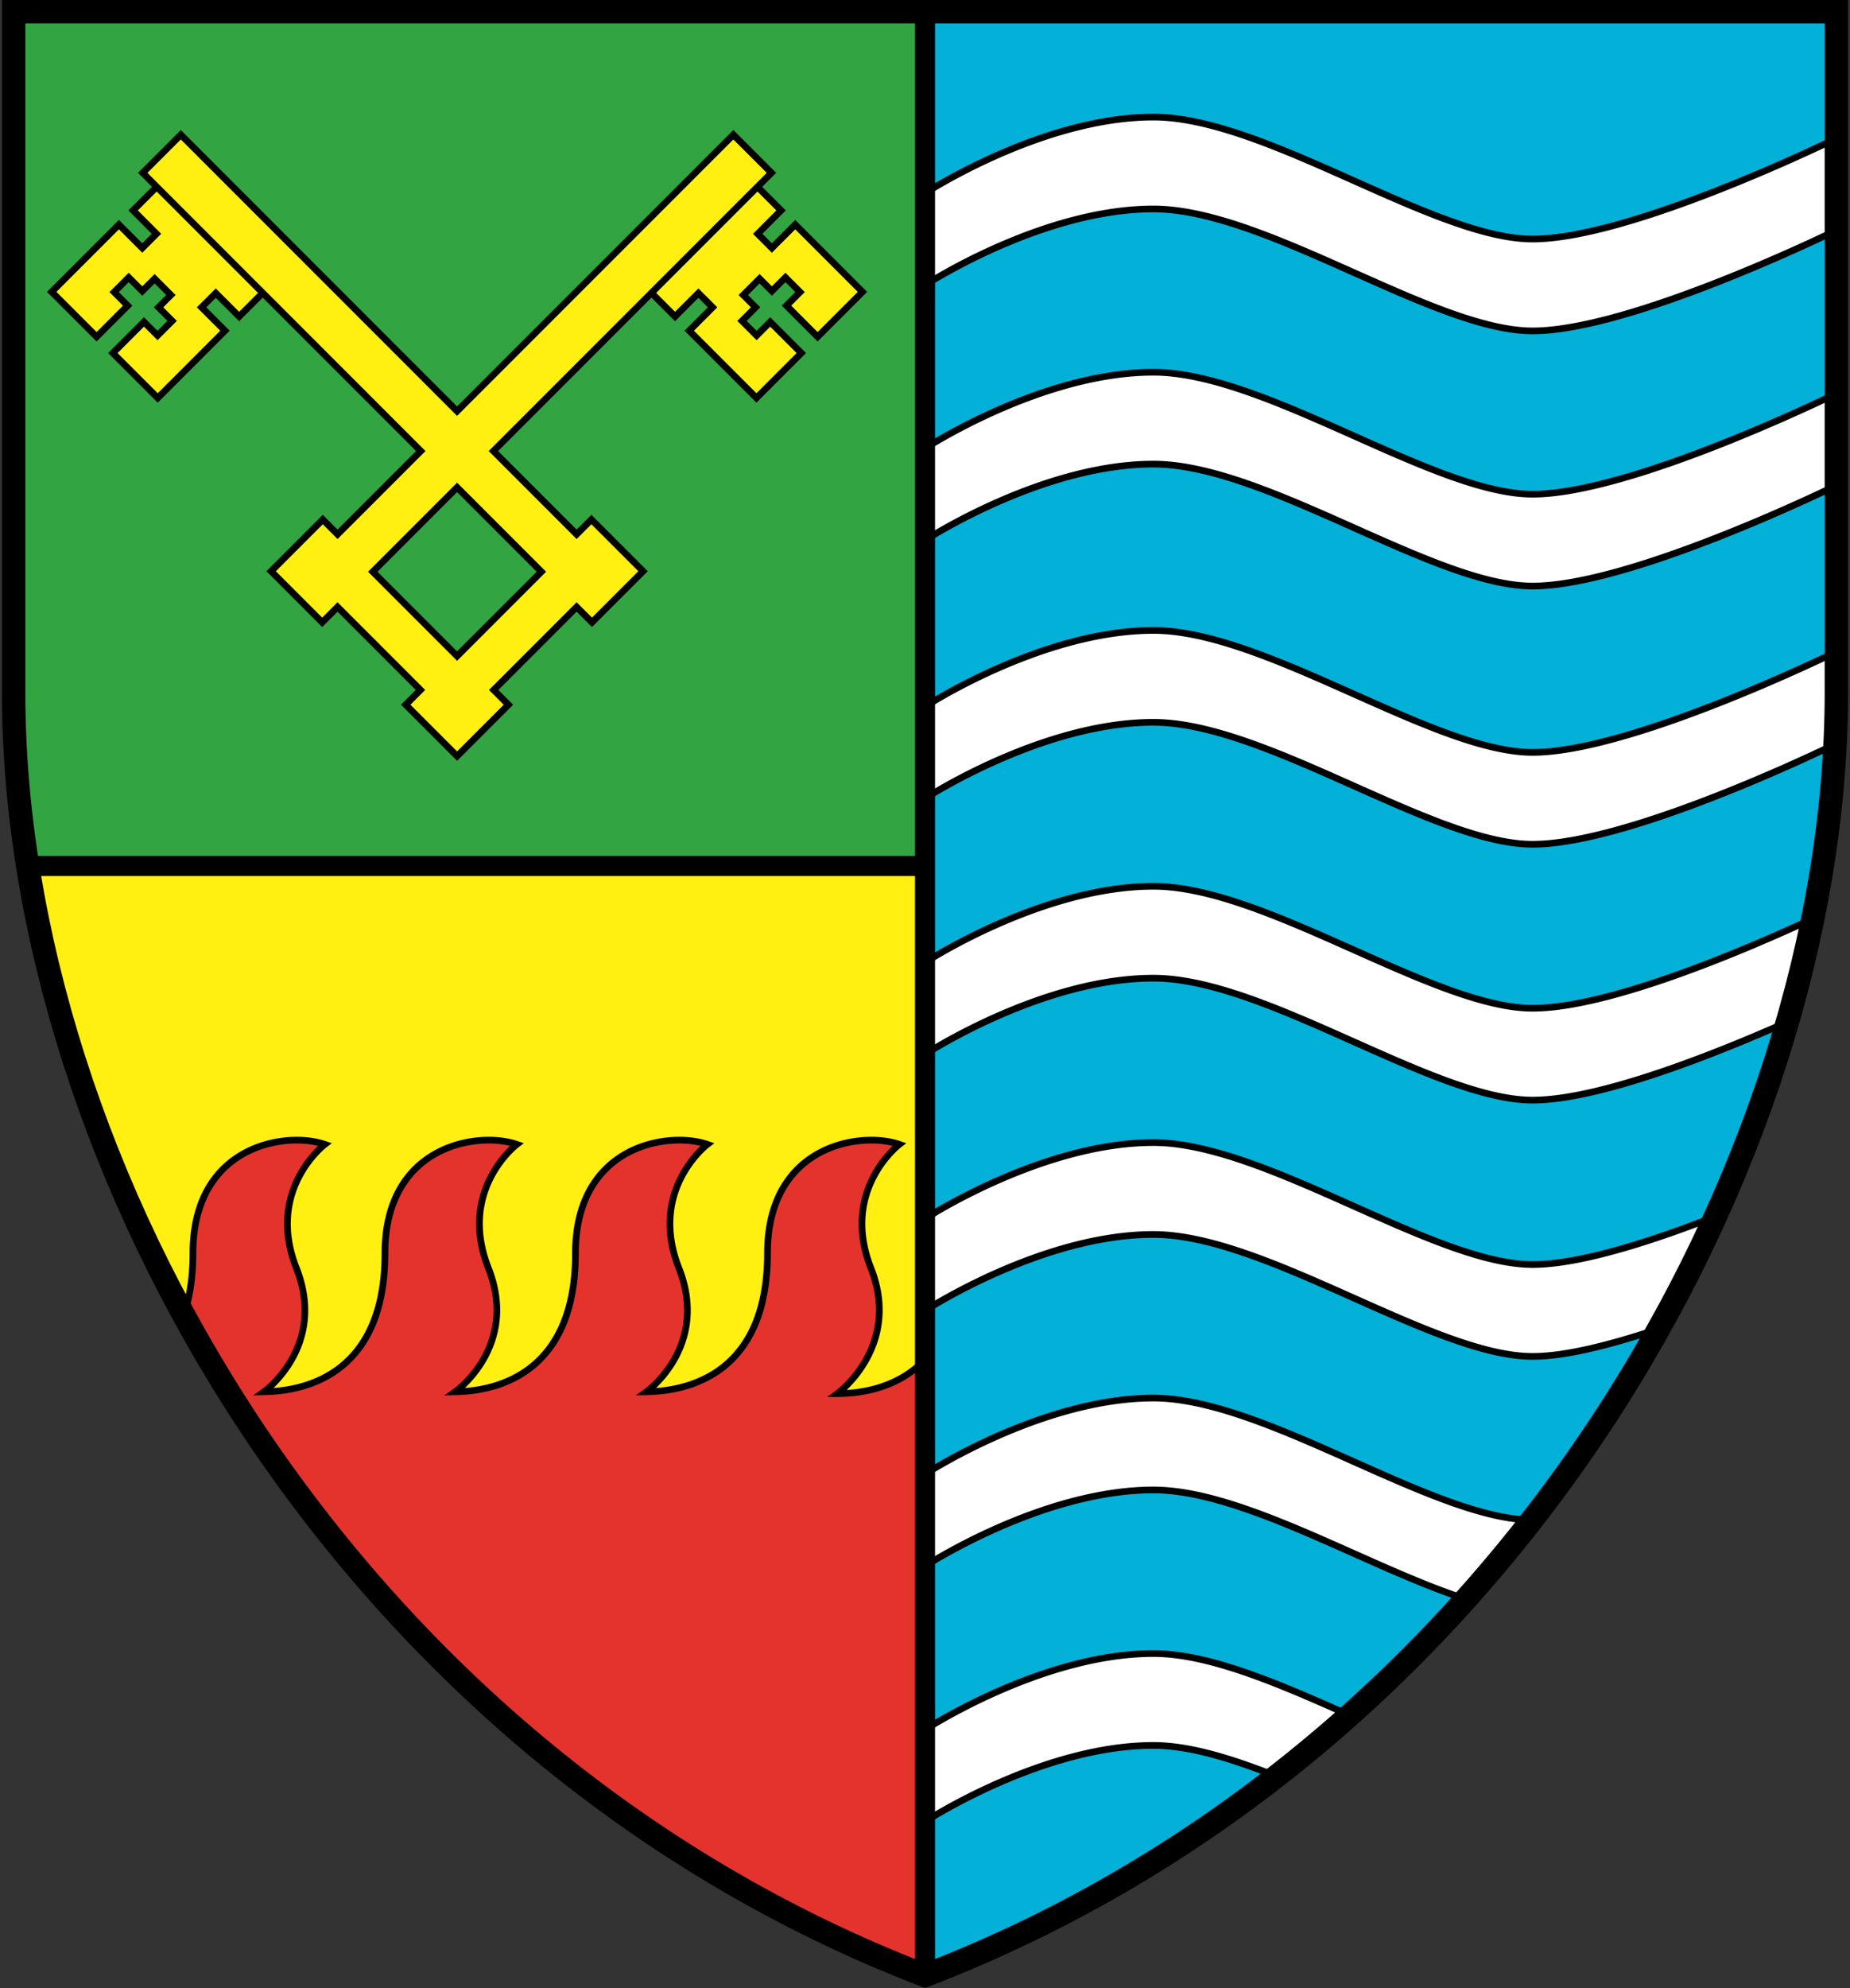
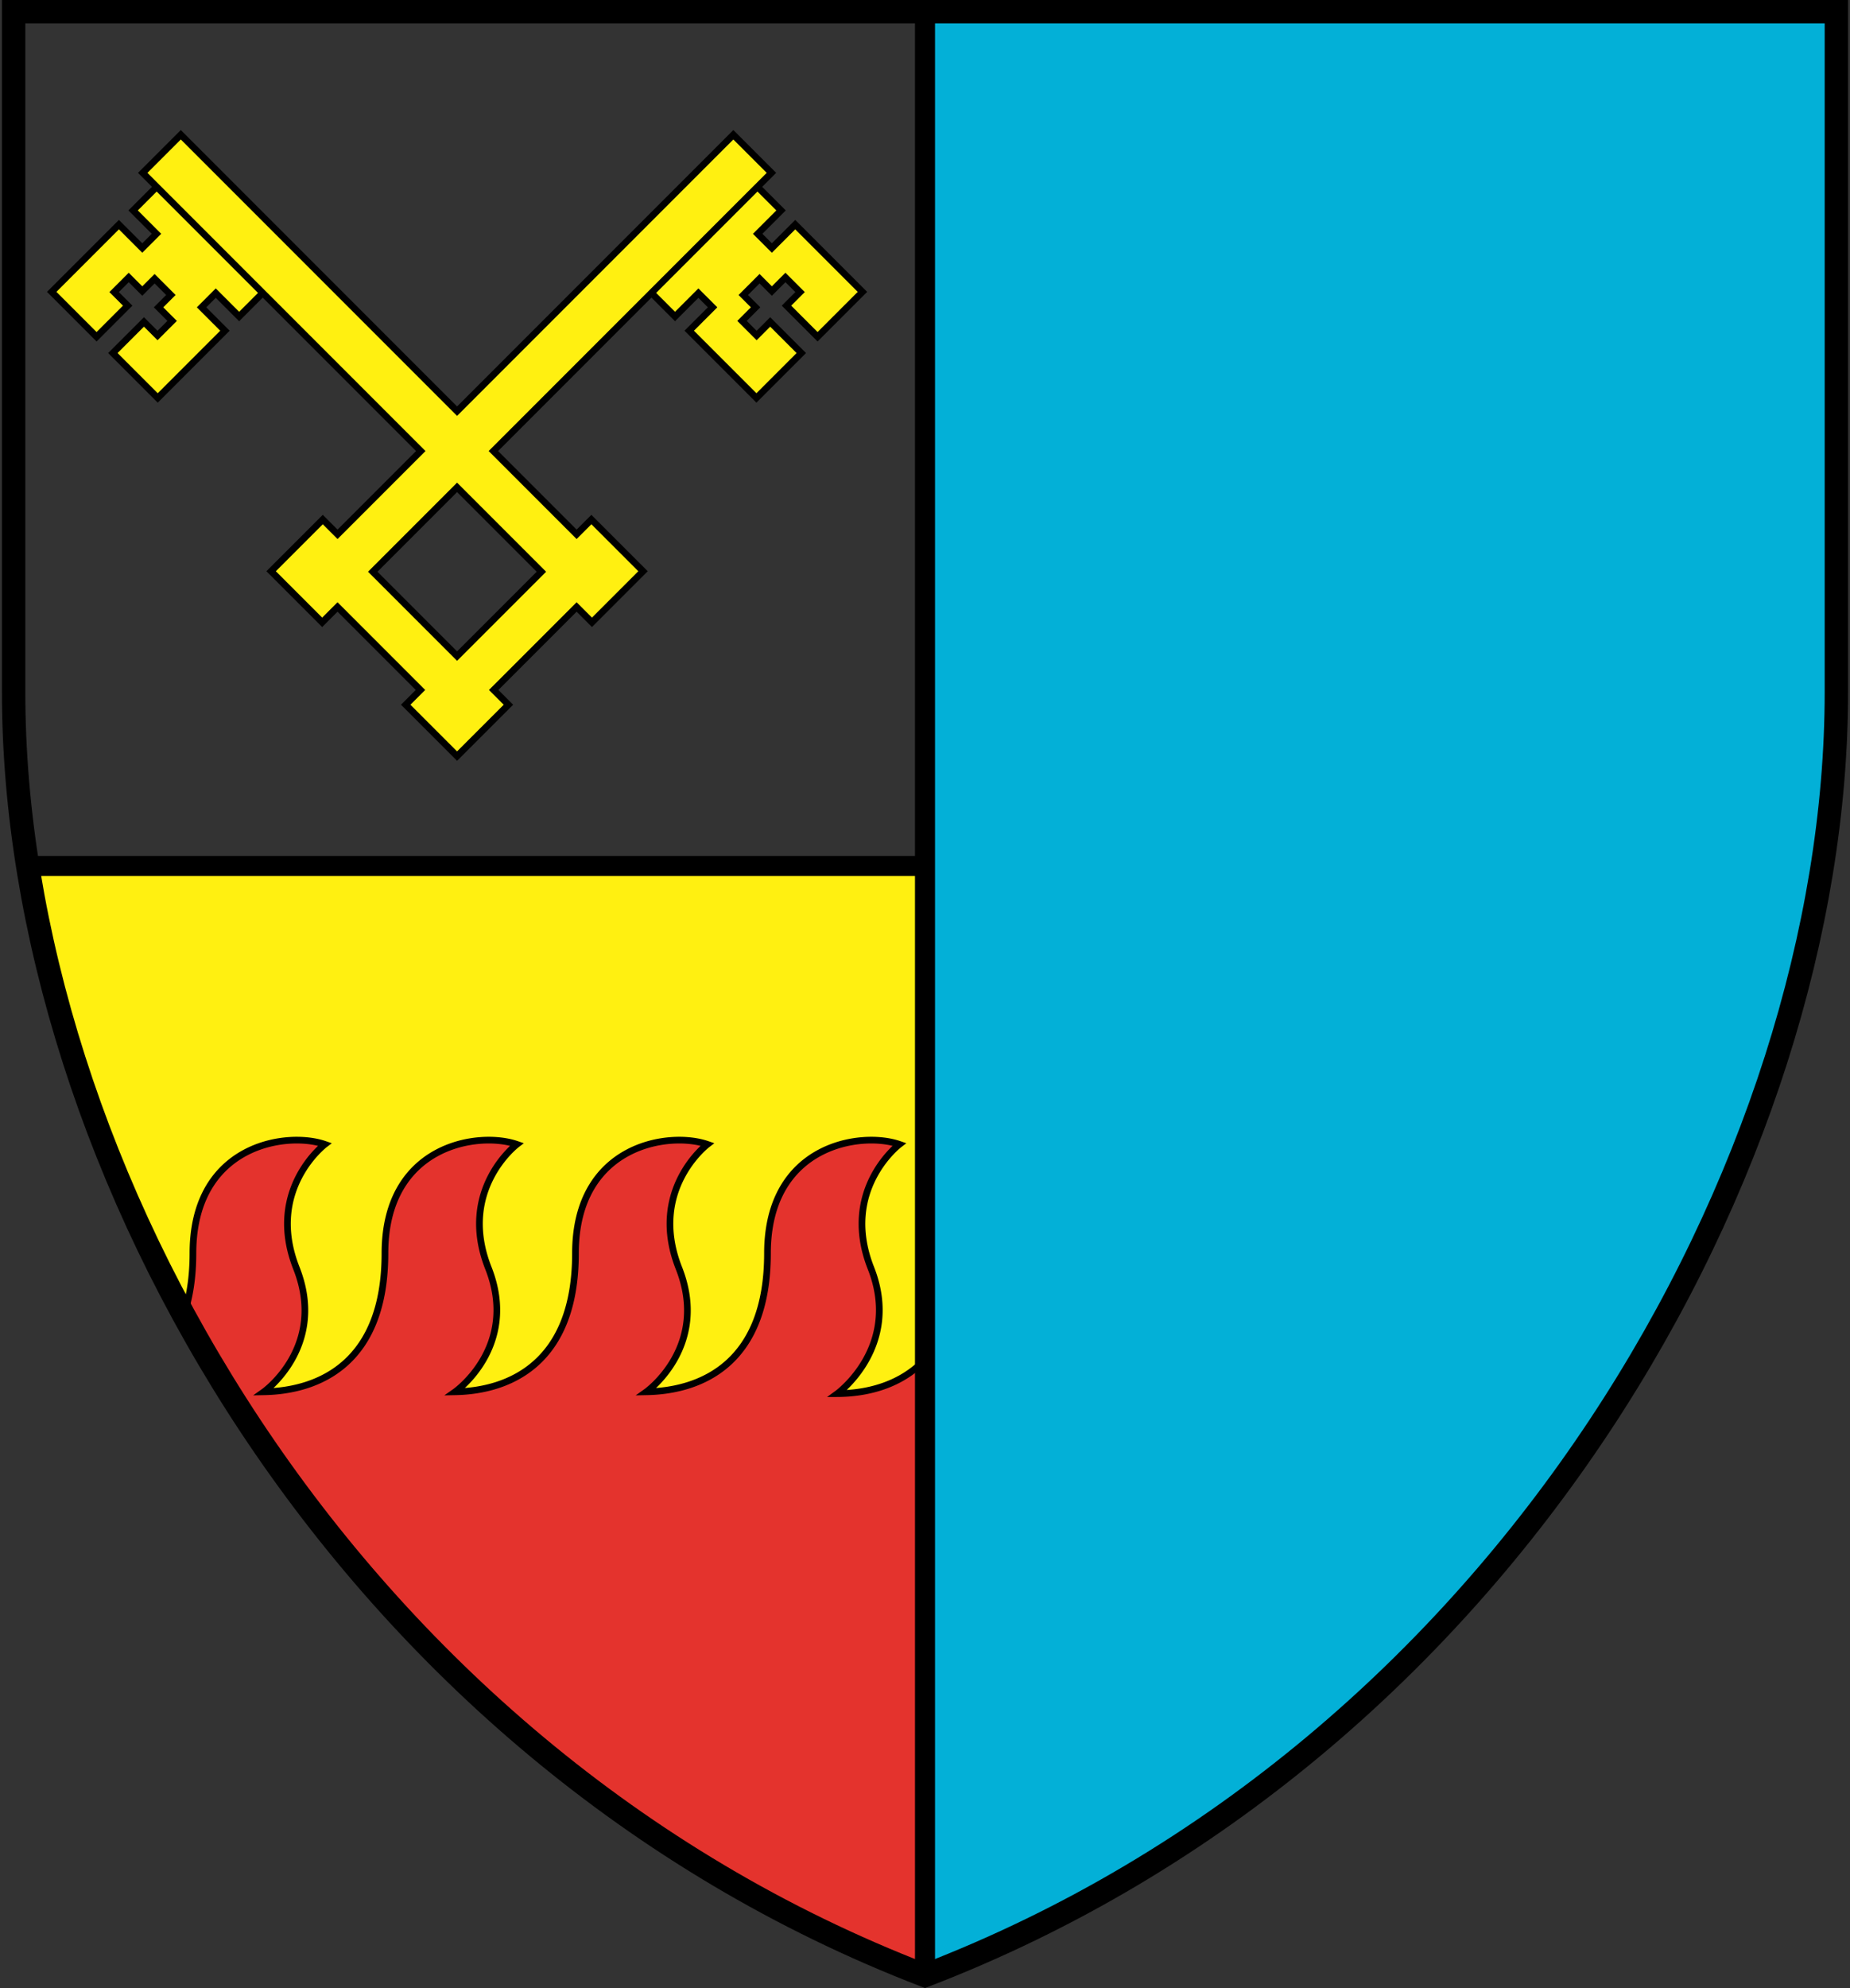
<svg xmlns="http://www.w3.org/2000/svg" xmlns:ns1="http://www.inkscape.org/namespaces/inkscape" xmlns:ns2="http://sodipodi.sourceforge.net/DTD/sodipodi-0.dtd" width="554" height="595" version="1.1" viewBox="23 2 554 595">
  <rect x="23" y="2" width="554" height="595" fill="#333333" stroke="none" />
  <style type="text/css">
		.gules { fill:#e4332d;    fill-opacity:1; }
.argent { 
    fill-opacity:1;
    fill:#fff;
}
.stroke-thin { stroke-width:2px; }
.stroke-medium { stroke-width:6px; }
.or { fill:#fff011;    fill-opacity:1; }
.vert { fill:#32a441;    fill-opacity:1; }
.azure { fill:#03b0d7;    fill-opacity:1; }
.stroke-thick { stroke-width:7; }
.stroke-sable { stroke-linejoin:miter;    stroke:#000;    stroke-dasharray:none;    stroke-linecap:butt;    stroke-miterlimit:4;    stroke-opacity:1; }
	</style>
  <g ns1:label="Shield">
    <g ns1:label="Sinister">
      <path ns1:label="Background-Azure" class="azure" d="M300 5.492v587.77c174.655-67.175 272.918-243.311 272.918-384.026V5.492Z" />
-       <path ns1:label="Waves" class="stroke-sable stroke-thin argent" d="M368.402 37.041C334.897 37.041 300 59.836 300 59.836v27.5s34.897-22.795 68.402-22.795 83.894 36.453 113.49 36.498c29.083.044 88.931-29.093 91.026-30.117v-27.5c-2.095 1.024-61.943 30.161-91.025 30.117-29.597-.045-79.985-36.498-113.49-36.498zm0 76.367c-33.505 0-68.402 22.795-68.402 22.795v27.5s34.897-22.795 68.402-22.795 83.894 36.453 113.49 36.498c29.083.044 88.931-29.091 91.026-30.115v-27.5c-2.095 1.024-61.943 30.16-91.025 30.115-29.597-.045-79.985-36.498-113.49-36.498zm0 77.276c-33.505 0-68.402 22.795-68.402 22.795v27.5s34.897-22.795 68.402-22.795 83.894 36.453 113.49 36.498c28.77.043 87.292-28.304 90.596-29.914.26-5.216.43-10.403.43-15.532v-12.17c-2.095 1.024-61.943 30.16-91.025 30.116-29.597-.045-79.985-36.498-113.49-36.498zm0 76.576c-33.505 0-68.402 22.795-68.402 22.795v27.5s34.897-22.795 68.402-22.795 83.894 36.453 113.49 36.498c20.446.03 56.038-14.377 76.329-23.373 2.983-10.344 5.557-20.673 7.638-30.94-16.4 7.62-60.018 26.85-83.966 26.813-29.597-.045-79.985-36.498-113.49-36.498zm0 76.707c-33.505 0-68.402 22.795-68.402 22.795v27.5s34.897-22.795 68.402-22.795 83.894 36.453 113.49 36.498c10.064.015 23.909-3.603 37.774-8.25a449 449 0 0 0 16.99-33.633c-18.772 7.327-40.51 14.404-54.763 14.383-29.597-.045-79.985-36.498-113.49-36.498zm0 76.465c-33.505 0-68.402 22.795-68.402 22.795v27.5s34.897-22.795 68.402-22.795c26.815 0 64.42 23.308 93.55 32.656a448 448 0 0 0 19.755-23.672c-29.62-.19-79.866-36.484-113.305-36.484zm0 76.463c-33.505 0-68.402 22.796-68.402 22.796v27.5s34.897-22.796 68.402-22.796c10.9 0 23.641 4.008 36.817 9.214a428 428 0 0 0 21.902-18.257c-20.647-9.195-41.826-18.457-58.719-18.457z" />
    </g>
    <g ns1:label="Dexter-Bottom">
      <path ns1:label="Background" class="or" d="M31.326 261.188C51.804 390.666 146.306 534.148 300 593.262V261.188Z" />
      <path ns1:label="Waves" class="stroke-sable gules stroke-thin" d="M112.361 343.24c-13.1-.198-31.586 7.472-31.586 33.885 0 7.305-1.016 13.346-2.718 18.412a455 455 0 0 0 18.43 30.799l.15.232a455 455 0 0 0 14.832 21.31c.424.574.844 1.15 1.271 1.722a452 452 0 0 0 5.08 6.69 450 450 0 0 0 10.368 12.849q1.104 1.325 2.22 2.642a447 447 0 0 0 5.028 5.838c.53.604 1.078 1.197 1.613 1.799a444 444 0 0 0 12.71 13.705 440 440 0 0 0 4.764 4.873 438 438 0 0 0 7.1 6.957c1.447 1.386 2.92 2.75 4.389 4.117a434 434 0 0 0 4.83 4.43c1.401 1.267 2.798 2.538 4.219 3.79a430 430 0 0 0 8.183 7.017c1.315 1.1 2.65 2.183 3.98 3.27q3.108 2.533 6.27 5.015c1.206.947 2.401 1.904 3.62 2.84a422 422 0 0 0 9.243 6.886c1.197.868 2.408 1.722 3.616 2.578q3.911 2.775 7.9 5.47c.905.61 1.798 1.234 2.709 1.84a415 415 0 0 0 10.387 6.657c1.074.668 2.156 1.326 3.238 1.985 3.121 1.9 6.27 3.77 9.457 5.595.656.376 1.3.764 1.959 1.137a410 410 0 0 0 14.375 7.732 408 408 0 0 0 11.178 5.551c.295.141.585.29.88.43a408 408 0 0 0 12.184 5.496q1.568.678 3.143 1.346c4.166 1.765 8.36 3.49 12.617 5.127v-184.35c-7.138 7.55-17.034 10.155-26.248 10.197 0 0 19.32-14.055 10.049-37.576-9.271-23.52 8.527-37.033 8.527-37.033-11.5-4-39.5.116-39.5 32.625s-19.345 41.125-36.25 41.437c0 0 18.994-13.508 9.723-37.029-9.271-23.52 8.527-37.033 8.527-37.033-11.5-4-39.5.116-39.5 32.625s-19.345 41.125-36.025 41.437c0 0 19.218-13.508 9.947-37.029-9.27-23.52 8.525-37.033 8.525-37.033-11.5-4-39.5.116-39.5 32.625s-19.345 41.125-36.25 41.437c0 0 18.996-13.508 9.725-37.029-9.27-23.52 8.525-37.033 8.525-37.033-2.156-.75-4.89-1.214-7.914-1.26z" />
    </g>
    <g ns1:label="Dexter-Top">
-       <path ns1:label="Background" class="vert" d="M27.082 5.492v203.744c0 16.888 1.451 34.293 4.244 51.952H300V5.492Z" />
      <path ns1:label="Keys" class="stroke-thin or stroke-sable" d="m101.674 89.664-31.75-31.75m148.152 31.75 31.75-31.75M65.74 53.732l4.184 4.183-7.064 7.064 6.999 7-4.25 4.249-6.999-7-20.126 20.127 13.437 13.438 9.313-9.313-4.063-4.063 4.375-4.375 4.063 4.063 3.688-3.688 4.873 4.874-3.687 3.688 4.063 4.063-4.375 4.375-4.063-4.063-9.313 9.312 13.438 13.438 20.126-20.126-6.999-7 4.25-4.249 6.999 7 7.064-7.065 47.33 47.33-24.926 24.925-4.42-4.42-15.468 15.468 15.292 15.292 4.596-4.597 24.837 24.838-4.42 4.419 15.38 15.38 15.38-15.38-4.42-4.42 24.837-24.837 4.596 4.597 15.292-15.292-15.468-15.468-4.42 4.42-24.925-24.926 47.329-47.329 7.064 7.064 7-6.999 4.249 4.25-7 6.999 20.127 20.126 13.438-13.438-9.313-9.312-4.063 4.063-4.375-4.375 4.063-4.063-3.687-3.688 4.873-4.874 3.688 3.688 4.063-4.063 4.375 4.375-4.063 4.063 9.313 9.313 13.437-13.438-20.126-20.127-7 7-4.249-4.25 7-7-7.065-7.063 4.184-4.183-11.403-11.403-82.731 82.732-82.731-82.732Zm68.883 119.385 25.251-25.252 25.251 25.252-25.251 25.251z" />
    </g>
    <path ns1:label="Separator" class="stroke-sable stroke-medium" d="M300 261.188H31.326M300 5.492v587.063" style="fill:none" />
  </g>
  <path ns1:label="Outline" ns2:nodetypes="cccscc" class="stroke-sable stroke-thick" d="M572.918 5.492v203.745c0 140.714-98.263 316.85-272.918 384.026C125.345 526.087 27.082 349.95 27.082 209.237V5.492z" style="fill:none" />
</svg>